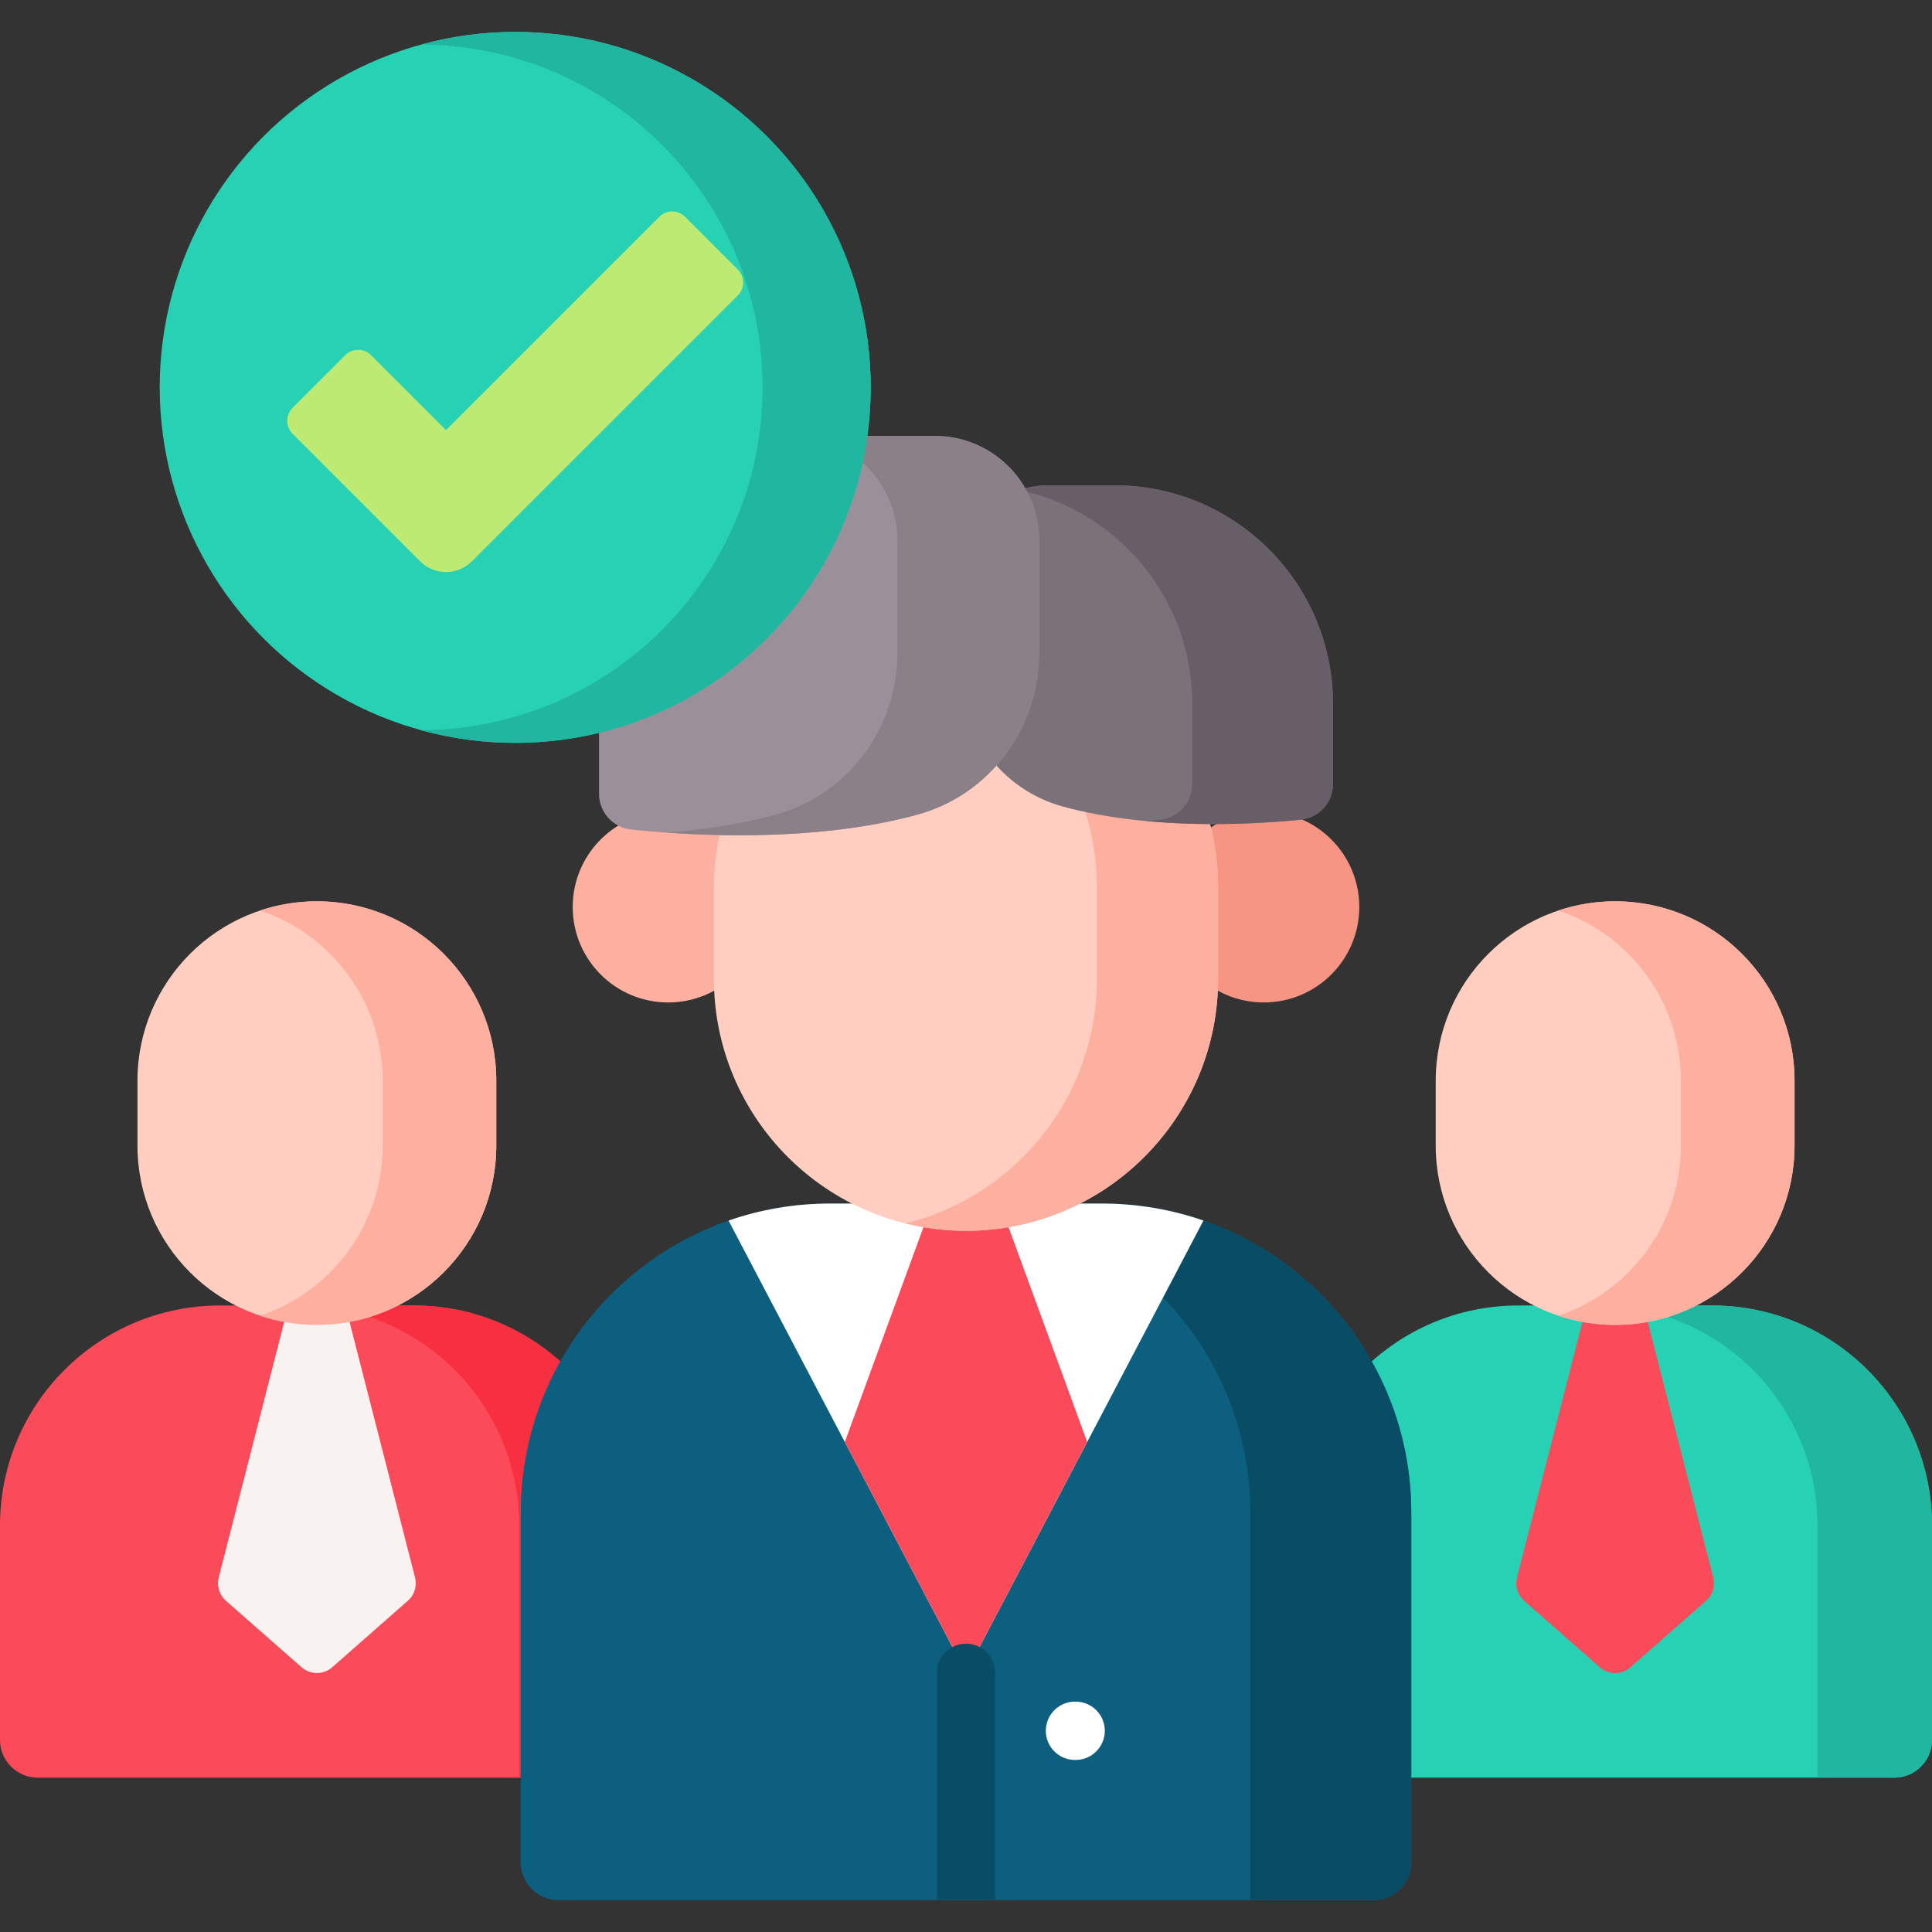
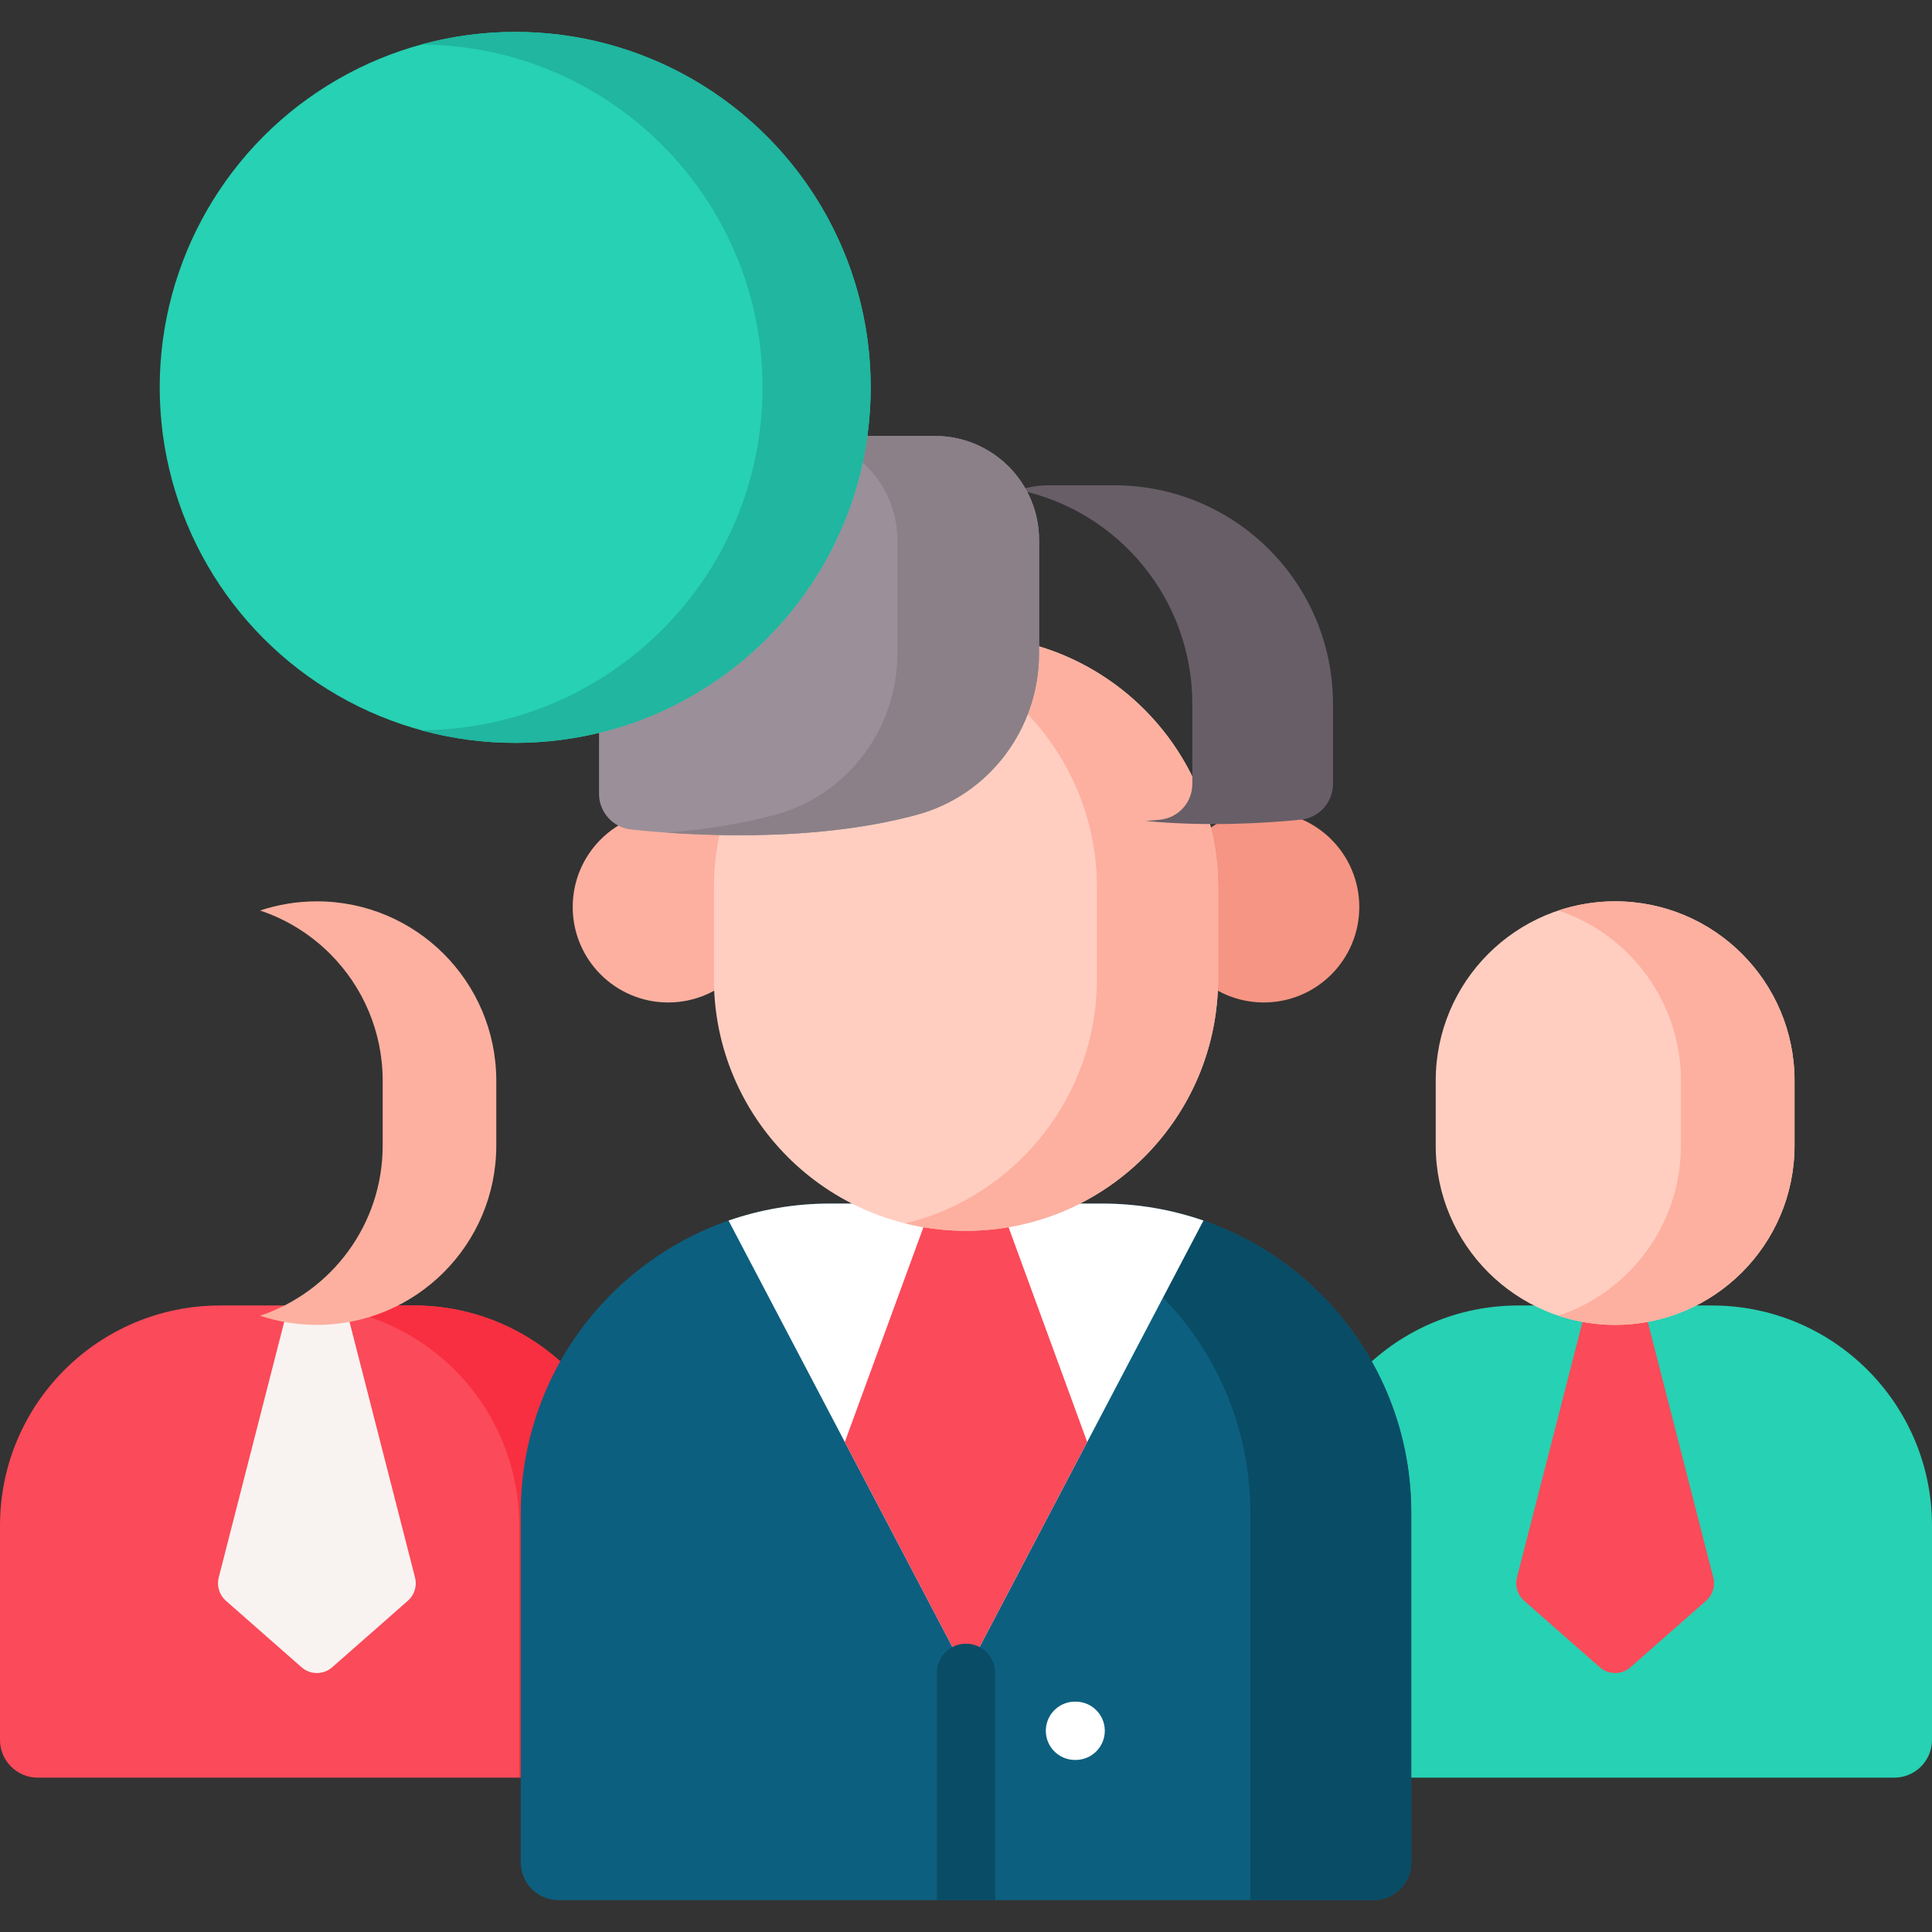
<svg xmlns="http://www.w3.org/2000/svg" id="Capa_1" height="512" viewBox="0 0 512 512" width="512">
  <rect x="0" y="0" width="512" height="512" fill="#333333" stroke="none" />
  <g>
    <g>
      <g>
        <g>
          <g>
            <g>
              <g>
                <path d="m502 471.097h-147.95c-5.523 0-10-4.477-10-10v-56.811c0-32.209 26.111-58.32 58.32-58.32h51.31c32.209 0 58.32 26.111 58.32 58.32v56.811c0 5.523-4.477 10-10 10z" fill="#27d1b3" />
                <g>
                  <g>
                    <path d="m452.14 424.211-20.056 17.631c-2.322 2.041-5.798 2.041-8.12 0l-20.056-17.631c-1.738-1.528-2.471-3.903-1.897-6.145l18.473-72.1h15.079l18.473 72.1c.576 2.242-.157 4.617-1.896 6.145z" fill="#fb4a59" />
                  </g>
                </g>
-                 <path d="m512 404.286v56.811c0 5.523-4.477 10-10 10h-20.354v-66.811c0-32.201-26.118-58.319-58.319-58.319h30.354c32.209-.001 58.319 26.11 58.319 58.319z" fill="#20b69f" />
                <g>
                  <g>
                    <path d="m428.025 351.11c-26.258 0-47.545-21.286-47.545-47.545v-17.163c0-26.258 21.286-47.545 47.545-47.545 26.258 0 47.545 21.286 47.545 47.545v17.163c0 26.259-21.287 47.545-47.545 47.545z" fill="#ffcec0" />
                    <path d="m475.571 286.408v17.158c0 26.258-21.287 47.545-47.545 47.545-5.251 0-10.316-.855-15.046-2.432 18.882-6.307 32.485-24.12 32.485-45.112v-17.158c0-13.122-5.318-25.015-13.924-33.621-5.158-5.158-11.479-9.127-18.561-11.492 4.73-1.577 9.795-2.432 15.046-2.432 13.122 0 25.015 5.318 33.621 13.924 8.605 8.605 13.924 20.497 13.924 33.62z" fill="#fdb0a0" />
                  </g>
                </g>
              </g>
            </g>
          </g>
        </g>
        <g>
          <g>
            <g>
              <path d="m157.95 471.097h-147.95c-5.523 0-10-4.477-10-10v-56.811c0-32.209 26.111-58.32 58.32-58.32h51.31c32.209 0 58.32 26.111 58.32 58.32v56.811c0 5.523-4.477 10-10 10z" fill="#fb4a59" />
              <g>
                <g>
                  <path d="m108.091 424.211-20.056 17.631c-2.322 2.041-5.798 2.041-8.12 0l-20.056-17.631c-1.738-1.528-2.471-3.903-1.897-6.145l18.473-72.1h15.079l18.473 72.1c.575 2.242-.158 4.617-1.896 6.145z" fill="#f8f3f1" />
                </g>
              </g>
              <path d="m167.95 404.286v56.811c0 5.523-4.477 10-10 10h-20.354v-66.811c0-32.201-26.118-58.319-58.319-58.319h30.354c32.209-.001 58.319 26.11 58.319 58.319z" fill="#f82f40" />
              <g>
                <g>
-                   <path d="m83.975 351.11c-26.258 0-47.545-21.286-47.545-47.545v-17.163c0-26.258 21.286-47.545 47.545-47.545 26.258 0 47.545 21.286 47.545 47.545v17.163c0 26.259-21.287 47.545-47.545 47.545z" fill="#ffcec0" />
                  <path d="m131.521 286.408v17.158c0 26.258-21.287 47.545-47.545 47.545-5.251 0-10.316-.855-15.046-2.432 18.882-6.307 32.485-24.12 32.485-45.112v-17.158c0-13.122-5.318-25.015-13.924-33.621-5.158-5.158-11.479-9.127-18.561-11.492 4.73-1.577 9.795-2.432 15.046-2.432 13.122 0 25.015 5.318 33.621 13.924 8.606 8.605 13.924 20.497 13.924 33.62z" fill="#fdb0a0" />
                </g>
              </g>
            </g>
          </g>
        </g>
      </g>
      <g>
        <path d="m363.999 503.546h-215.998c-5.523 0-10-4.477-10-10v-92.649c0-45.259 36.69-81.949 81.949-81.949h72.1c45.259 0 81.949 36.69 81.949 81.949v92.649c0 5.523-4.477 10-10 10z" fill="#0d5f7f" />
        <path d="m373.999 400.897v92.649c0 5.523-4.477 10-10 10h-32.653v-102.648c0-45.248-36.701-81.949-81.949-81.949h42.653c45.26 0 81.949 36.689 81.949 81.948z" fill="#094c66" />
        <path d="m318.928 323.466-62.928 119.853-62.928-119.854c8.419-2.915 17.472-4.51 26.886-4.51h72.084c9.413.001 18.467 1.596 26.886 4.511z" fill="#fff" />
        <path d="m288.115 382.141-32.115 61.178-32.115-61.178 23.13-63.185h17.97z" fill="#fb4a59" />
        <g>
          <g>
            <circle cx="177.079" cy="240.359" fill="#fdb0a0" r="25.304" />
          </g>
          <g>
            <circle cx="334.921" cy="240.359" fill="#f69583" r="25.304" />
          </g>
          <g>
            <path d="m256 326.177c-36.897 0-66.809-29.911-66.809-66.808v-24.117c0-36.897 29.911-66.808 66.808-66.808 36.897 0 66.808 29.911 66.808 66.808v24.117c.001 36.897-29.91 66.808-66.807 66.808z" fill="#ffcec0" />
            <path d="m322.811 235.252v24.112c0 36.91-29.915 66.809-66.81 66.809-5.525 0-10.911-.665-16.049-1.95 29.141-7.181 50.745-33.49 50.745-64.859v-24.112c0-18.447-7.475-35.146-19.577-47.248-8.465-8.465-19.175-14.656-31.169-17.612 5.138-1.285 10.524-1.95 16.049-1.95 18.447 0 35.146 7.475 47.248 19.562 12.088 12.102 19.563 28.8 19.563 47.248z" fill="#fdb0a0" />
          </g>
-           <path d="m344.673 217.233c-13.381 1.328-40.062 2.762-62.935-3.465-16.262-4.427-27.415-19.388-27.415-36.241v-25.498c0-12.928 10.48-23.409 23.409-23.409h17.61c31.983 0 57.91 25.927 57.91 57.91v21.227c0 4.899-3.704 8.992-8.579 9.476z" fill="#7a7179" />
          <path d="m353.255 186.536v21.227c0 4.887-3.704 8.985-8.59 9.465-9.225.926-24.76 1.886-41.032.343 1.355-.12 2.606-.223 3.772-.343 4.87-.48 8.573-4.578 8.573-9.465v-21.227c0-27.863-19.65-51.114-45.833-56.652 2.366-.823 4.921-1.269 7.579-1.269h17.609c31.996 0 57.922 25.926 57.922 57.921z" fill="#685e67" />
          <path d="m167.243 219.824c15.155 1.6 47.886 3.681 75.804-3.918 19.169-5.218 32.316-22.854 32.316-42.72v-30.056c0-15.24-12.354-27.594-27.594-27.594h-20.758c-37.701 0-68.263 30.562-68.263 68.263v26.56c0 4.861 3.66 8.954 8.495 9.465z" fill="#9b8f99" />
          <path d="m275.358 143.121v30.058c0 19.873-13.151 37.517-32.304 42.729-23.062 6.276-49.399 5.95-66.391 4.75 9.585-.755 19.479-2.212 28.823-4.75 19.17-5.212 32.321-22.856 32.321-42.729v-30.058c0-12.997-9.002-23.902-21.107-26.817 3.361-.514 6.807-.772 10.305-.772h20.764c15.244 0 27.589 12.363 27.589 27.589z" fill="#8b8088" />
        </g>
        <g>
          <path d="m248.274 503.486v-60.166c0-4.267 3.459-7.726 7.726-7.726s7.726 3.459 7.726 7.726v60.166z" fill="#094c66" />
        </g>
        <g id="XMLID_1457_">
          <path d="m285.057 466.404c-.008 0-.015 0-.022 0l-.178-.001c-4.267-.012-7.716-3.481-7.704-7.748.012-4.26 3.469-7.705 7.726-7.705h.023.178c4.267.012 7.716 3.481 7.704 7.749-.013 4.26-3.471 7.705-7.727 7.705z" fill="#fff" />
        </g>
      </g>
    </g>
    <g>
      <g>
        <circle cx="136.533" cy="102.661" fill="#27d1b3" r="94.207" />
        <path d="m230.744 102.657c0 52.029-42.18 94.209-94.209 94.209-8.657 0-17.033-1.163-24.992-3.354 50.032-.165 90.545-40.784 90.545-90.855s-40.522-90.69-90.564-90.845c7.969-2.191 16.354-3.354 25.011-3.354 52.029 0 94.209 42.17 94.209 94.199z" fill="#20b69f" />
      </g>
      <g>
-         <path d="m111.343 148.755-33.808-33.808c-1.893-1.893-1.893-4.962 0-6.855l13.963-13.962c1.893-1.893 4.962-1.893 6.855 0l19.846 19.846 56.514-56.514c1.893-1.893 4.962-1.893 6.855 0l13.962 13.962c1.893 1.893 1.893 4.962 0 6.855l-70.477 70.476c-3.786 3.786-9.924 3.786-13.71 0z" fill="#bcea73" />
-       </g>
+         </g>
    </g>
  </g>
</svg>